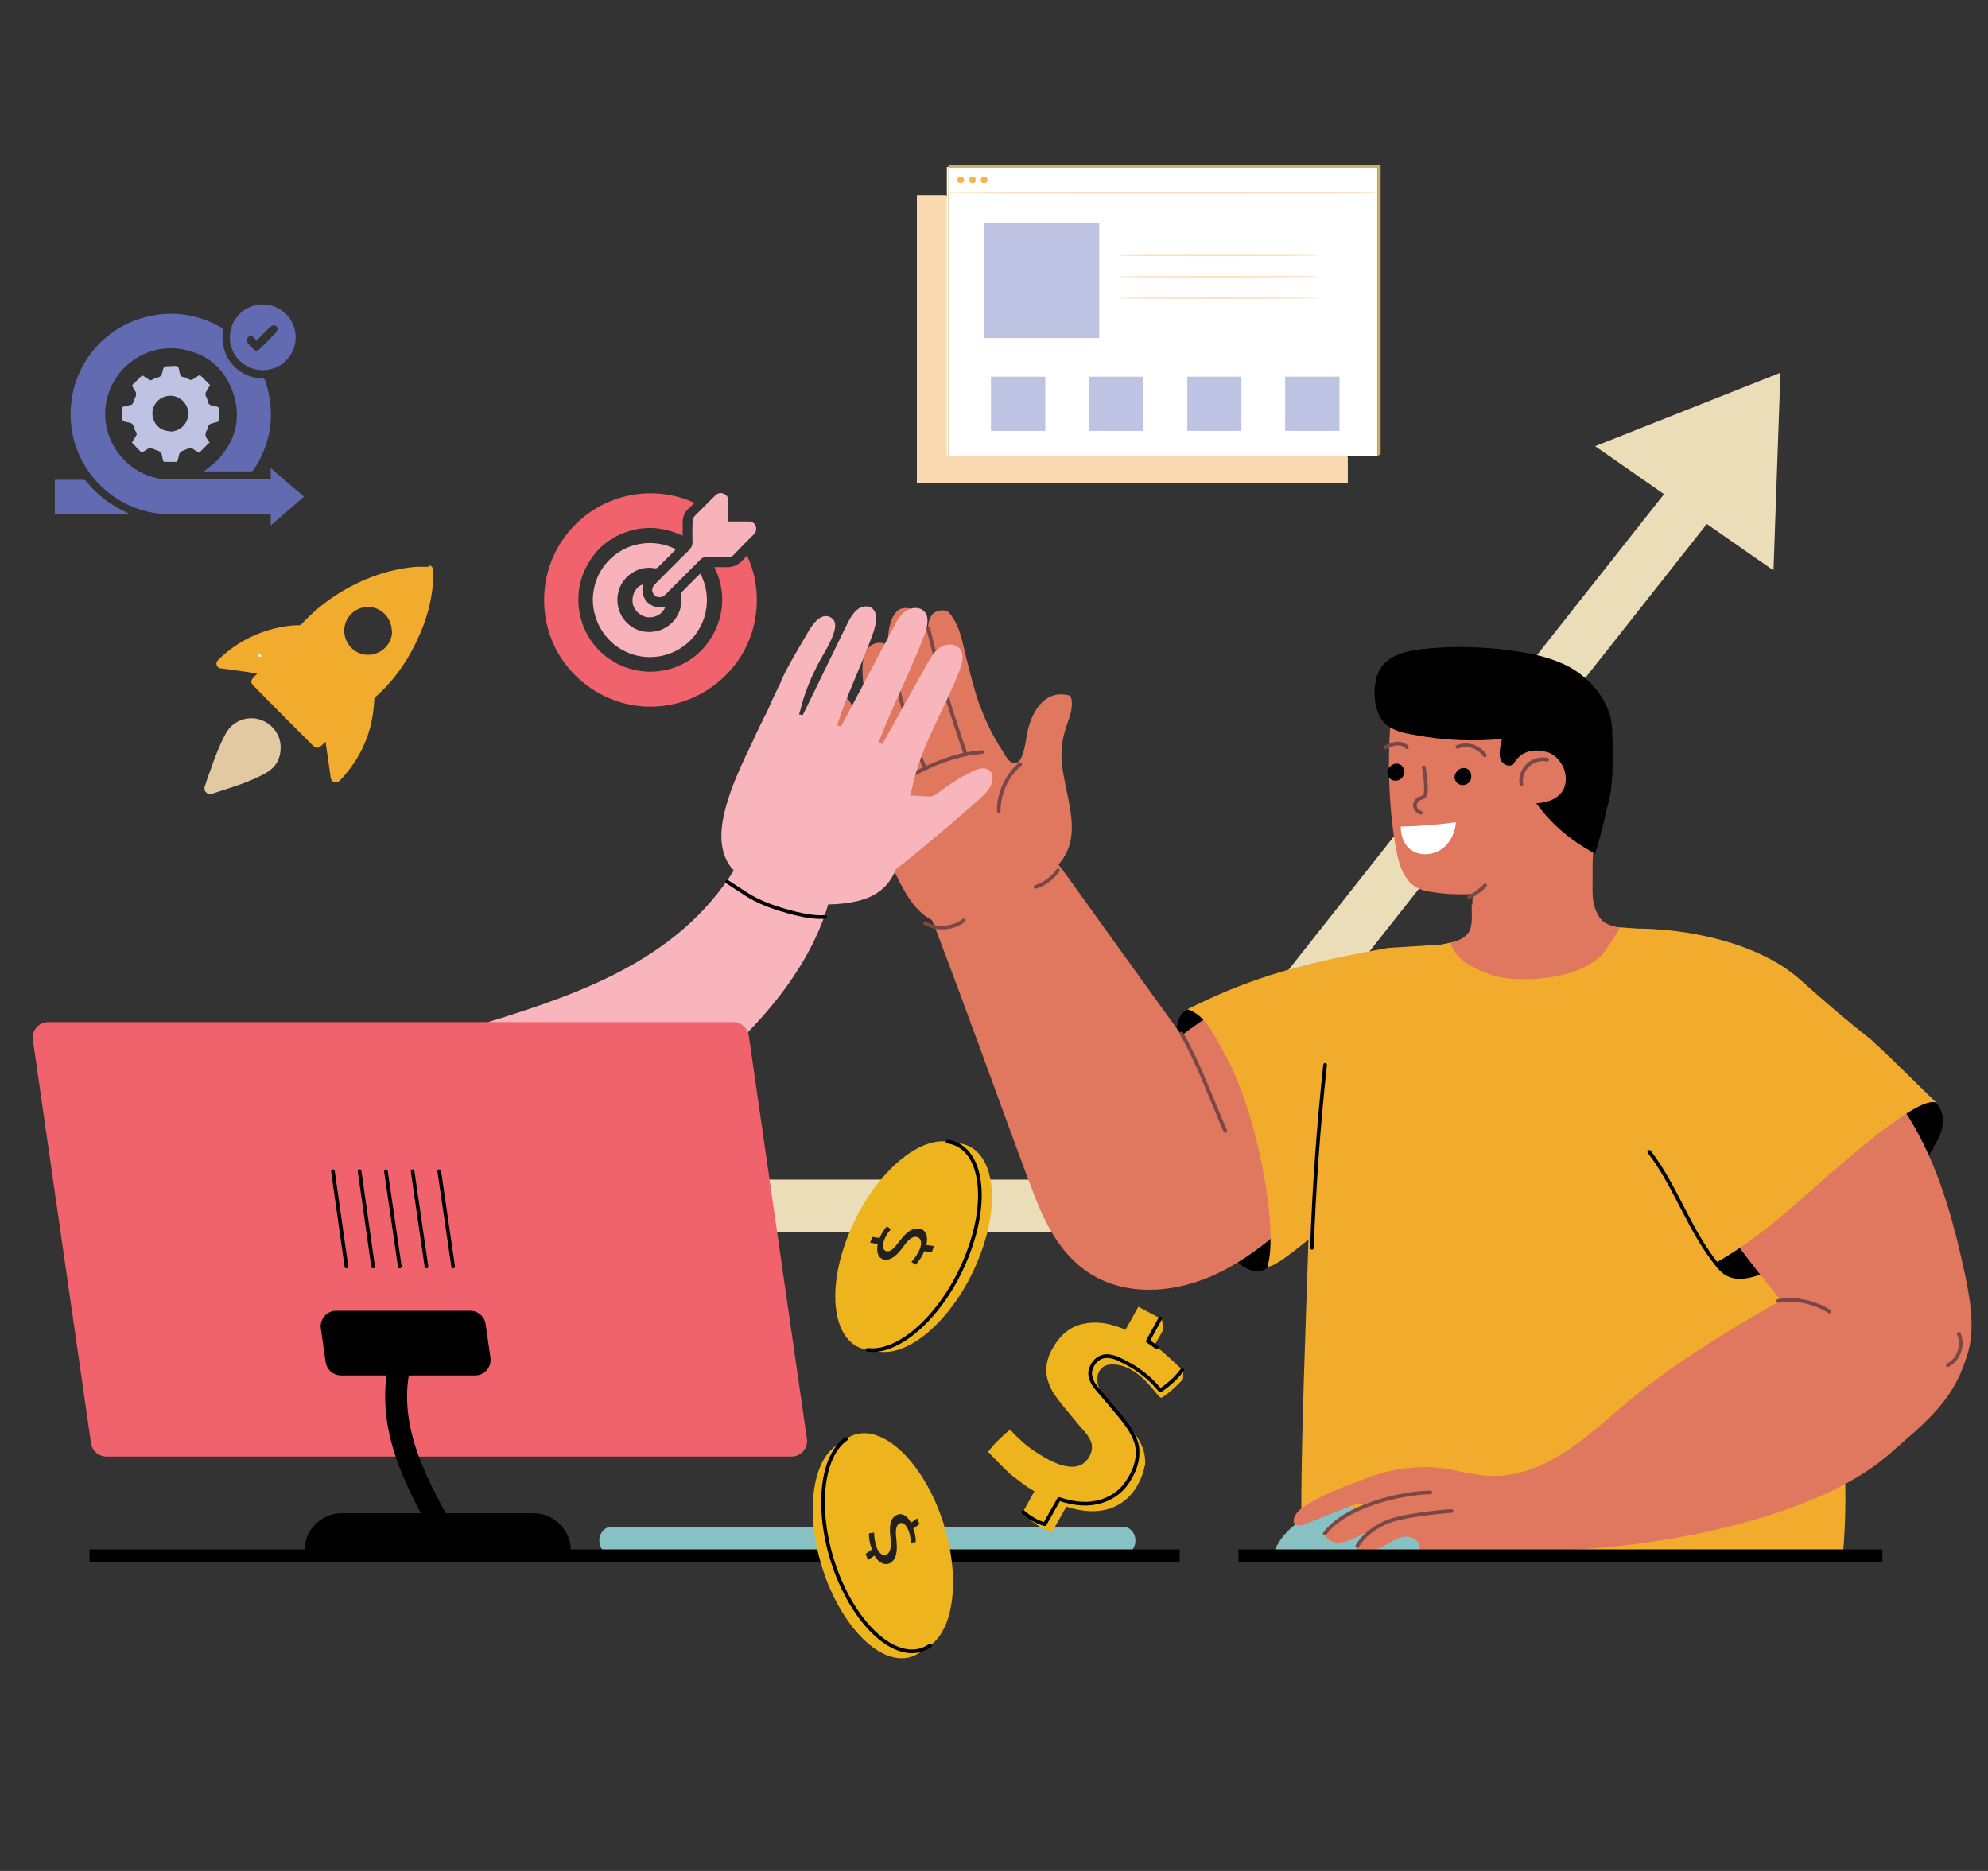
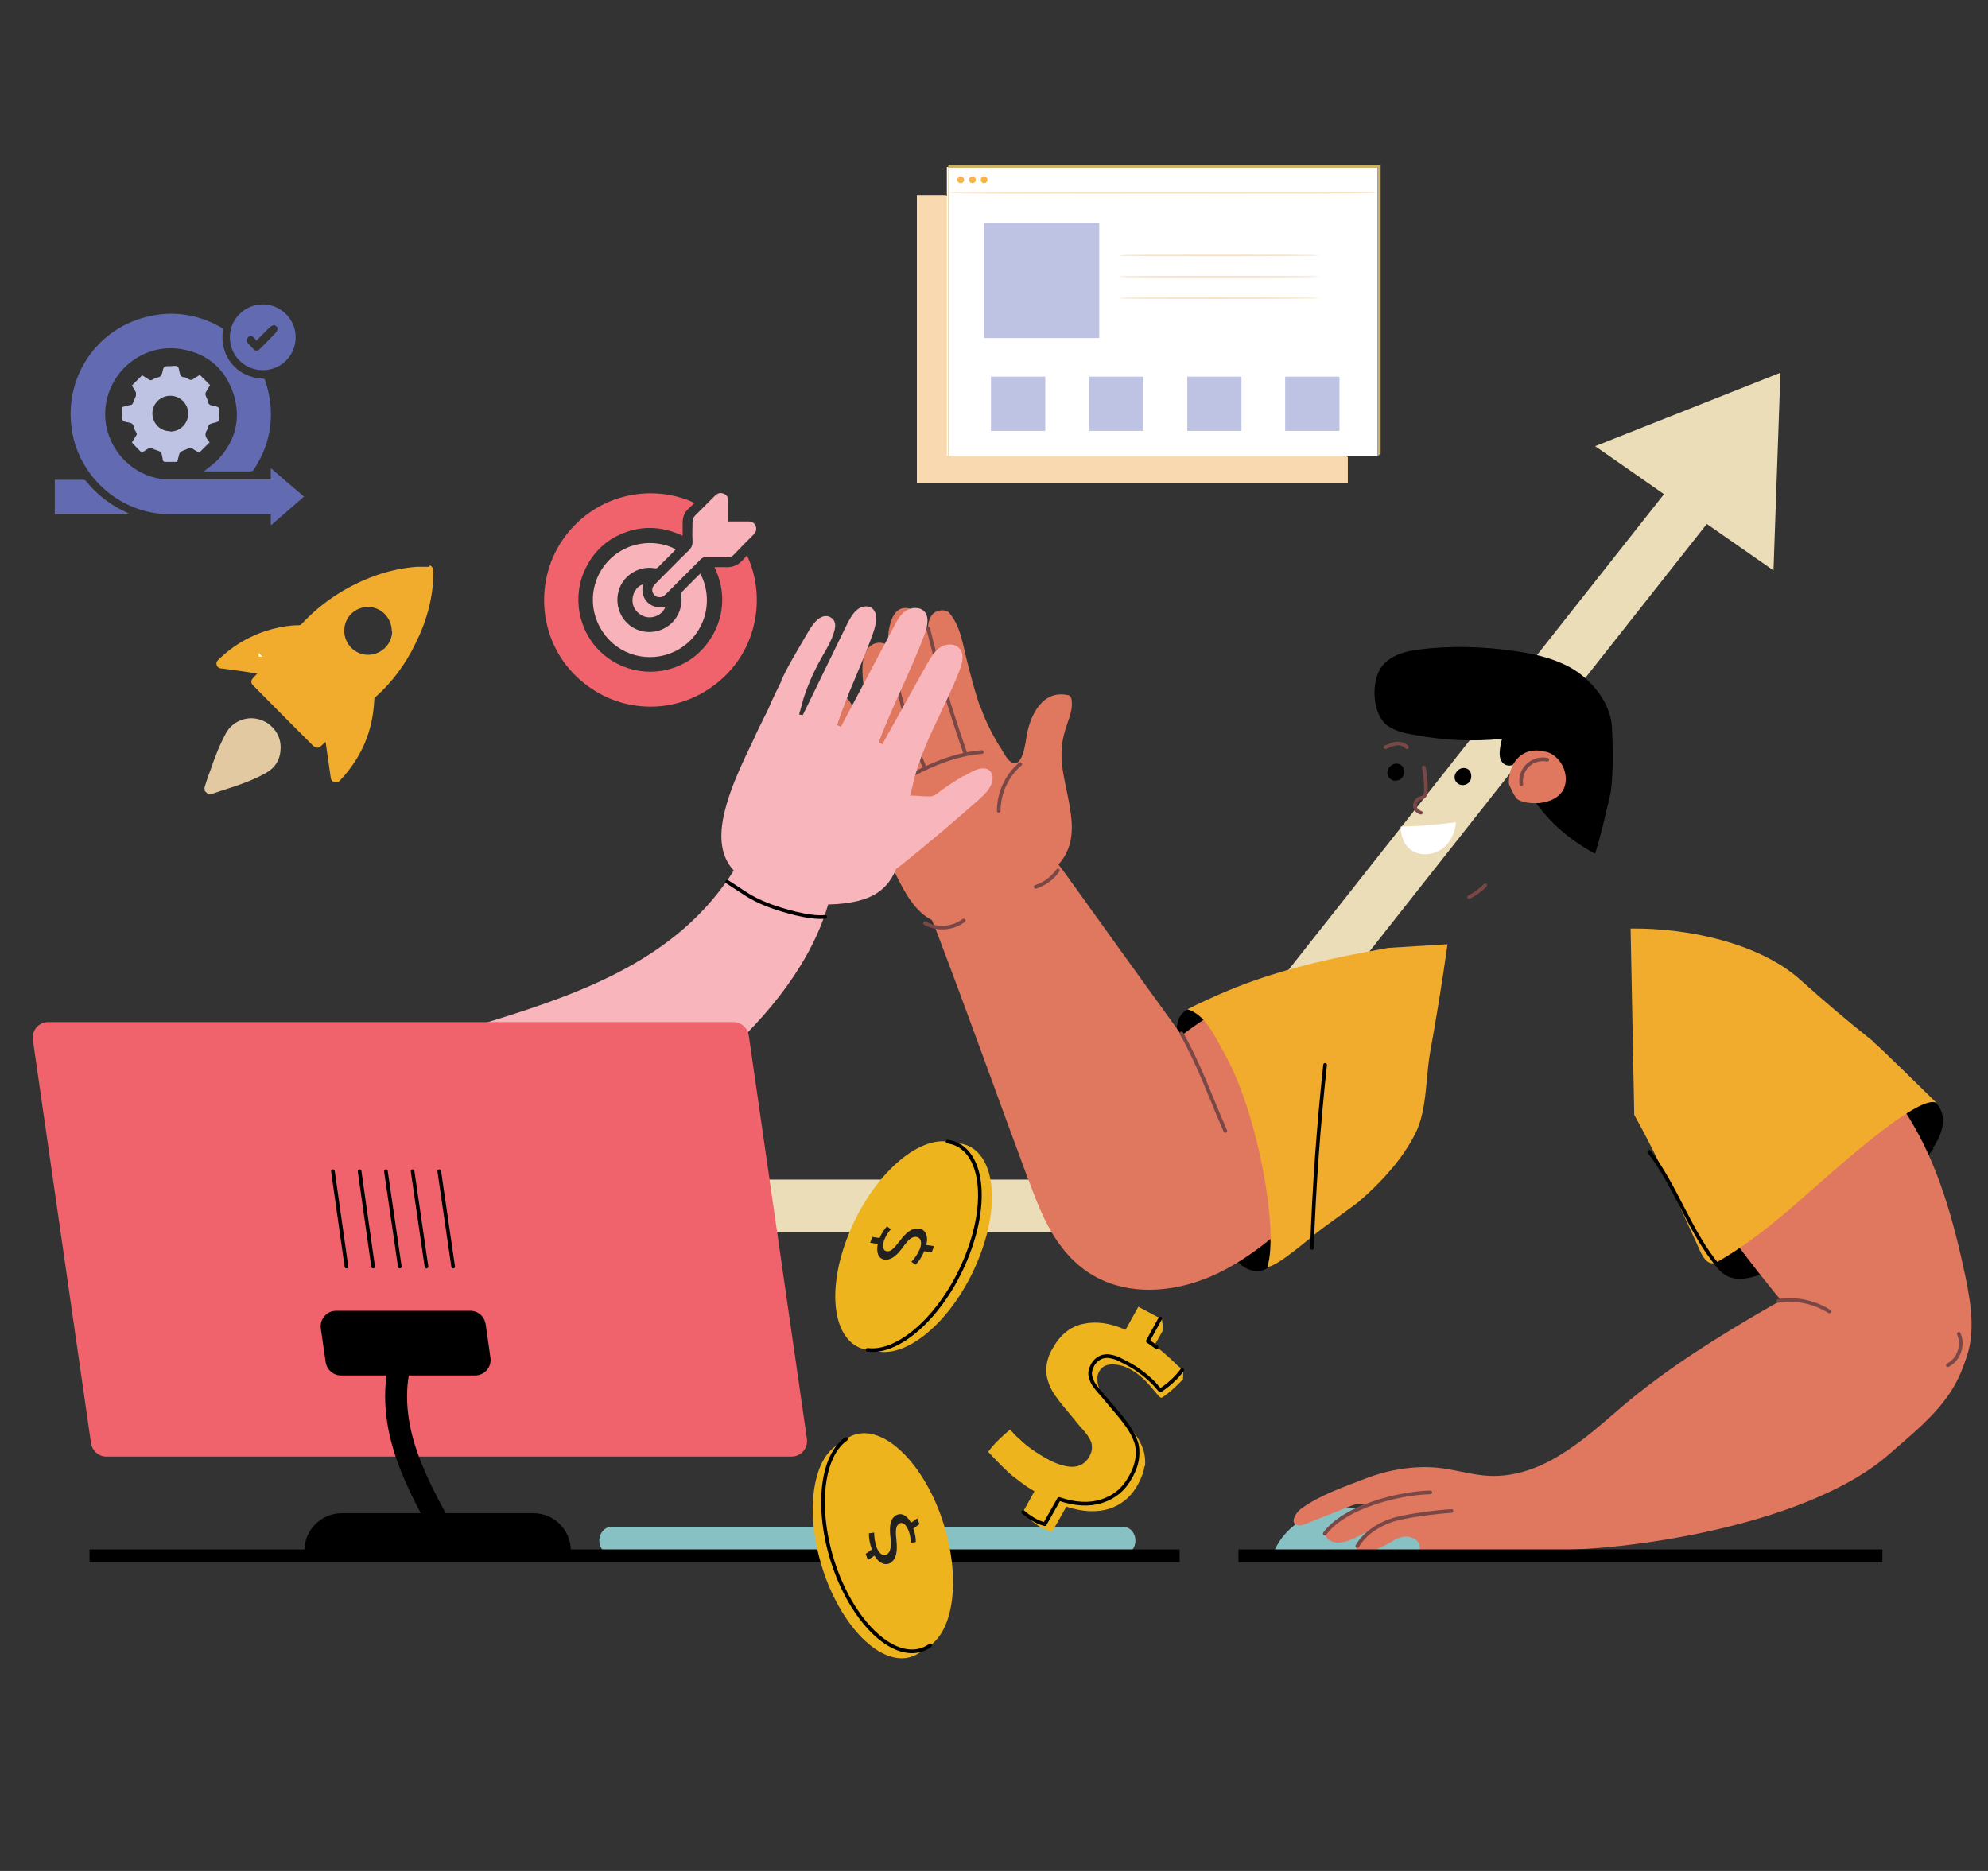
<svg xmlns="http://www.w3.org/2000/svg" version="1.1" viewBox="0 0 544 512">
  <rect x="0" y="0" width="544" height="512" fill="#333333" stroke="none" />
  <defs>
    <style>
      .cls-1, .cls-2 {
        opacity: .6;
      }

      .cls-3 {
        fill: #f1636c;
      }

      .cls-4 {
        fill: #eeb41e;
      }

      .cls-5, .cls-2 {
        fill: #bfc3e3;
      }

      .cls-6 {
        stroke: #7a4747;
      }

      .cls-6, .cls-7, .cls-8 {
        fill: none;
        stroke-linecap: round;
        stroke-linejoin: round;
      }

      .cls-9 {
        fill: #e0775f;
      }

      .cls-10 {
        fill: #f1ac2e;
      }

      .cls-11 {
        fill: #fff;
      }

      .cls-12 {
        fill: #e2c9a1;
      }

      .cls-13 {
        fill: #222120;
      }

      .cls-14, .cls-15 {
        opacity: .8;
      }

      .cls-15, .cls-16 {
        fill: #f8d9af;
      }

      .cls-7, .cls-8 {
        stroke: #000;
      }

      .cls-17 {
        fill: #87c1c4;
      }

      .cls-18 {
        fill: #fcb447;
      }

      .cls-8 {
        stroke-width: 6px;
      }

      .cls-19 {
        fill: #ecddb9;
      }

      .cls-20 {
        fill: #f8b5bc;
      }

      .cls-21 {
        fill: #f8b2b9;
      }

      .cls-22 {
        fill: #626bb1;
      }

      .cls-23 {
        fill: #cdb060;
      }
    </style>
  </defs>
  <g>
    <g id="Layer_1">
      <g>
        <polyline class="cls-16" points="368.8 125.1 368.8 132.3 250.9 132.3 250.9 53.4 258.8 53.4" />
        <polyline class="cls-15" points="368.8 125.1 368.8 132.3 250.9 132.3 250.9 53.4 258.8 53.4" />
      </g>
      <rect class="cls-11" x="259.1" y="45.7" width="117.9" height="79" />
      <path class="cls-23" d="M377.1,124.7s0-.5,0-1.4c0-.9,0-2.3,0-4.2,0-3.7,0-9,0-15.9,0-13.7,0-33.4,0-57.5l.2.2c-32.5,0-73.5,0-117.9,0h0l.2-.2c0,28.1,0,54.9,0,79l-.2-.2c34.7,0,64.2,0,85,0,10.4,0,18.6,0,24.3,0,2.8,0,5,0,6.5,0,.7,0,1.3,0,1.7,0,.4,0,.6,0,.6,0,0,0-.2,0-.5,0-.4,0-.9,0-1.6,0-1.5,0-3.6,0-6.4,0-5.6,0-13.8,0-24.2,0-20.8,0-50.3,0-85.1,0h-.2s0-.2,0-.2c0-24.1,0-50.8,0-79v-.2s.2,0,.2,0h0c44.4,0,85.4,0,117.9,0h.2s0,.2,0,.2c0,24.1,0,43.8,0,57.6,0,6.8,0,12.2,0,15.8,0,1.8,0,3.2,0,4.1,0,.9,0,1.4,0,1.4Z" />
      <g class="cls-14">
        <path class="cls-16" d="M259.1,52.8c0-.1,26.4-.2,58.9-.2s58.9,0,58.9.2-26.4.2-58.9.2-58.9,0-58.9-.2Z" />
      </g>
      <g>
        <g>
          <path class="cls-18" d="M263.8,49.2c0,.5-.4.9-.9.9s-.9-.4-.9-.9.4-.9.9-.9.9.4.9.9Z" />
          <path class="cls-18" d="M267,49.2c0,.5-.4.9-.9.9s-.9-.4-.9-.9.4-.9.9-.9.9.4.9.9Z" />
          <path class="cls-18" d="M270.2,49.2c0,.5-.4.9-.9.9s-.9-.4-.9-.9.4-.9.9-.9.9.4.9.9Z" />
        </g>
        <g class="cls-1">
          <path class="cls-18" d="M263.8,49.2c0,.5-.4.9-.9.9s-.9-.4-.9-.9.4-.9.9-.9.9.4.9.9Z" />
          <path class="cls-18" d="M267,49.2c0,.5-.4.9-.9.9s-.9-.4-.9-.9.4-.9.9-.9.9.4.9.9Z" />
          <path class="cls-18" d="M270.2,49.2c0,.5-.4.9-.9.9s-.9-.4-.9-.9.4-.9.9-.9.9.4.9.9Z" />
        </g>
      </g>
      <rect class="cls-5" x="269.3" y="61" width="31.5" height="31.5" />
      <g class="cls-14">
        <path class="cls-16" d="M360.9,69.9c0,.1-12.3.2-27.4.2s-27.4,0-27.4-.2,12.3-.2,27.4-.2,27.4,0,27.4.2Z" />
      </g>
      <g class="cls-14">
        <path class="cls-16" d="M360.9,75.7c0,.1-12.3.2-27.4.2s-27.4,0-27.4-.2,12.3-.2,27.4-.2,27.4,0,27.4.2Z" />
      </g>
      <g class="cls-14">
        <path class="cls-16" d="M360.9,81.6c0,.1-12.3.2-27.4.2s-27.4,0-27.4-.2,12.3-.2,27.4-.2,27.4,0,27.4.2Z" />
      </g>
      <g class="cls-14">
        <path class="cls-16" d="M338.5,87.4s-.5,0-1.3,0c-.9,0-2.1,0-3.5,0-2.9,0-7,0-11.5,0s-8.5,0-11.5,0c-1.4,0-2.6,0-3.5,0-.8,0-1.3,0-1.3,0s.5,0,1.3,0c.9,0,2.1,0,3.5,0,2.9,0,7,0,11.5,0s8.5,0,11.5,0c1.4,0,2.6,0,3.5,0,.8,0,1.3,0,1.3,0Z" />
      </g>
      <g>
        <rect class="cls-5" x="271.2" y="103.1" width="14.8" height="14.8" />
        <rect class="cls-2" x="271.2" y="103.1" width="14.8" height="14.8" />
      </g>
      <g>
        <rect class="cls-5" x="298.1" y="103.1" width="14.8" height="14.8" />
        <rect class="cls-2" x="298.1" y="103.1" width="14.8" height="14.8" />
      </g>
      <g>
        <rect class="cls-5" x="324.9" y="103.1" width="14.8" height="14.8" />
        <rect class="cls-2" x="324.9" y="103.1" width="14.8" height="14.8" />
      </g>
      <g>
        <rect class="cls-5" x="351.7" y="103.1" width="14.8" height="14.8" />
        <rect class="cls-2" x="351.7" y="103.1" width="14.8" height="14.8" />
      </g>
      <g>
        <polygon class="cls-19" points="60.6 396.1 52.3 384.5 137.9 322.8 307.3 322.8 471.7 114.5 482.9 123.3 314.2 337.1 142.5 337.1 60.6 396.1" />
        <polygon class="cls-19" points="436.5 122.1 487.2 102 485.3 156.1 436.5 122.1" />
      </g>
      <path d="M344.7,347.8c-2.3.3-4.6-.9-6.2-2.7-1.6-1.7-2.5-3.9-3.4-6.1-2.9-6.9-5.6-14-7.6-21.2-2-7.2-3.3-14.5-6.1-21.4-.5-1.2-1-2.4-1.1-3.6-.2-2.6.5-4.6,1.1-7.1.4-1.8.5-5,1.1-6.7,1.6-4.2,7.9-4.7,12.1-3.2,4.2,1.5,7.1,5.2,9.5,9,9.5,15.3,12.2,34.5,7.5,51.9-1,3.6-2.4,10.6-6.9,11.1Z" />
      <path class="cls-9" d="M318,287.6c12.9-10.8,28.5-20.4,45.4-20,5,.1,10.2,1.1,13.9,4.4,4.5,4,5.7,10.5,5.3,16.5-1.2,16.9-13.3,30.8-25.7,42.4-7.6,7.1-15.6,14-25.1,18.2-9.5,4.2-20.8,5.5-30.2,1.2-15.2-6.8-20.7-26.8-17-37.6,4.9-14.1,23.9-17.3,33.4-25.2Z" />
      <g>
        <path class="cls-9" d="M281.3,322.5c2.2,5.9,4.4,11.9,8,17.1,3.6,5.2,8.7,9.7,14.8,11.2,5.7,1.4,11.7.1,17.4-1.2,5.9-1.3,12-2.9,16.3-7.1,7.8-7.7,6.2-20.7,2.1-30.8-5-12.4-13-23.5-20.8-34.3-8.8-12.2-17.6-24.4-26.4-36.7-4.4-6.1-9.2-12.5-16.2-15-8.8-3.2-18.9,1.1-23.1,9.4-3.5,7,.2,12.9,2.8,19.6,8.6,22.5,16.7,45.3,25.1,67.9Z" />
        <g>
          <g>
            <path class="cls-9" d="M268.4,193.7c1.4,3.9,3.4,7.9,5.7,11.4.8,1.3,2.3,4.5,4.2,3.6,1.8-.8,2.4-6,2.7-7.7,1-5.4,4.3-12.2,11.1-10.8.2,0,.5.1.6.2.3.2.4.6.5.9.4,2.2-.3,4.4-1.1,6.6-1.6,4.5-2,7.9-1.3,12.8.7,4.5,2,9,2.4,13.6,1,11.5-6,14.8-14.5,20.6-4.2,2.9-8.4,5.8-13.3,7.3-14,4.1-18-8.6-23.2-19-5.8-11.5-11.4-23.5-14.4-36-.3-1.4-.7-2.9-.3-4.3.5-1.7,2-3.3,3.8-2.2.7.5,1.2,1.2,1.6,1.9,2.4,3.7,4.1,7.7,6,11.7,1.3,2.8,2.1,7.9,4.8,9.7-.9-5.8-3.7-11.5-5.4-17.1-.7-2.2-1.2-4.4-1.6-6.7-.5-3-1-6.7-.5-9.7.3-1.6,1.1-3.3,2.5-4.1s3.5-.7,4.5.6c-.4-2.4-.1-4.9.7-7.2.4-1.1,1-2.2,2-2.9,1.8-1.1,4.2-.3,5.6,1.2,1.4,1.5,2,3.6,2.5,5.6-.2-1.9-.1-4.1,1.1-5.5,1.1-1.3,3.7-1.7,4.8-.3,2.8,3.5,3.4,7.5,4.4,11.7,1.2,4.7,2.3,9.3,3.9,13.8Z" />
            <path class="cls-6" d="M240.3,217.4c8.8-5.3,18.1-10.8,28.4-11.6" />
            <path class="cls-6" d="M279.2,209.1c-3.7,3.1-5.9,7.9-5.9,12.8" />
            <path class="cls-6" d="M289.5,238.2c-1.5,2.1-3.6,3.7-6.1,4.5" />
          </g>
          <path class="cls-6" d="M254,172c2.8,11.5,6.2,22.8,10.1,34" />
          <path class="cls-6" d="M243.2,176.3c1.9,11.4,5.1,22.6,9.6,33.2" />
          <path class="cls-6" d="M253.1,252.6c3.2,1.9,7.6,1.6,10.6-.7" />
        </g>
        <path class="cls-6" d="M323.3,282.8c4.8,8.4,8.1,17.8,12,26.7" />
      </g>
-       <path class="cls-10" d="M399.5,257.4c-17,3.4-34.8,8.9-37.9,28.3-1.7,10.2-2.7,20.3-2.9,30.7-.4,25.1-4.1,103.5-1.9,107.5.3.6.7,1.1,1,1.5h34.9c8.6-1.1,17.3-1.9,25.2-.4.5.1,1.1.2,1.6.4h84.8c2.3-26.4-1.2-50.4-10.9-75.2-6.7-17.1-9.2-35.4-11.6-53.5-2.2-16.9-5.2-38.6-24.5-41.4-23.5-3.4-37.5-2-57.9,2.1Z" />
      <path d="M529.1,314.3c0,.1-.2.3-.3.4-5.6,8-14.1,14.7-21.2,21.3-7.3,6.9-16.1,9.5-25.6,12.7-4.8,1.7-8.9,2.2-12.1-1.8-3.5-4.4-3.8-7.9-.3-12.3,7.6-9.8,17.3-18,28-24.1,5.5-3.1,11-6.2,17-8.3,4.7-1.6,13.3-4.6,16.3,1.2,1.8,3.4.2,7.6-2,10.8Z" />
      <path class="cls-17" d="M390.5,425.4c-.9-3.9-3.7-7.2-7.1-9.3-3.4-2.1-7.4-3.1-11.4-3.4-5-.4-10.2.3-14.6,2.6-4.4,2.3-8.1,6.3-9.4,11.2.3.3.7.4,1.1.3" />
      <path class="cls-9" d="M456,287.9c6.4-8.6,20.1-12,30.9-9.6,15,3.5,27.5,14.5,35.5,27.6,8.1,13.1,12.2,28.3,15.4,43.3,1.7,8.3,3.1,17.3-.8,24.8-7.3,14.1-24.8,6.5-33.7-1.2-5.1-4.4-9.5-9.4-13.9-14.5-10.7-12.7-20.5-26-29.4-40-2.9-4.6-5.8-9.4-7-14.8-1.4-6.3,0-11.6,3-15.6Z" />
      <path class="cls-10" d="M512.6,285c-7.2-5.7-13.3-10.9-20.1-17-11.3-10-30.8-14.1-46.3-13.9l1,51c6.8,12.1,12.3,24.9,18.1,37.4.7,1.5,1.8,3.3,3.4,3.2.7,0,1.2-.4,1.8-.7,11.5-6.7,20.2-15,30.2-23.7,9.1-7.9,25.2-21.6,29.2-19.5,0,0-15.4-15.2-17.3-16.7Z" />
      <path class="cls-9" d="M374.2,425c1.8-.7,3.8-1.5,5.5-2.5,1.6-.9,3.1-2,5.1-2,1.5,0,3.2.8,3.6,2.2.3,1.1,0,2.3-.1,3.4,3.5.3,6.9.5,10.3.6,2.2,0,4.4-.4,6.5-1,2-.5,3.7-.5,5.7-.6,4.5-.3,9-.9,13.5-.9,24.5,0,71.4-7.6,92.6-26.2,6-5.3,12.4-10.3,16.8-17,4.1-6.3,7.2-15.7,3.9-23-1.7-3.8-5.2-6.6-8.9-8.5-7-3.5-15.3-4.1-22.8-2.1-4,1.1-6.9,3.4-10.5,5.1-3.7,1.7-7.5,3-11.1,5.1-13.9,8-28.2,16.9-40.4,27.3-10.3,8.8-21.5,19.4-36.1,19-5.1-.2-10-1.9-15-2.3-6.3-.5-13.2.7-19.1,3-5.9,2.3-12.5,4.5-17.7,8.3-1.2.8-3.4,4-.8,4.5.8.2,1.6-.2,2.4-.5,3.6-1.4,7.2-2.9,10.8-4.3,1.7-.7,3.4-1.4,5.2-1-4,1.7-6.9,3.2-9.8,6.4-.5.6-1,1.2-1,2,0,.6.5,1.2,1,1.5,3.8,2.4,9.5-2.5,13-3.5-.9.2-2.6,1.6-3.3,2.2-1.1.9-1.9,2.1-2.3,3.5,0,.3-.2.7-.1,1,.3,1.1,2.5.5,3.2.2Z" />
      <g>
-         <path class="cls-9" d="M402.7,247.4c0,2.4.3,4.9-.4,6.9-.8,2.2-3.2,3.1-5.4,3.8,1.6,4.5,5.7,6.6,9.9,8.2,2.5,1,5.1,1.5,7.8,1.6,5.4.3,11.2-.3,16.3-2.1,2.7-1,5.3-2.4,7.4-4.4.6-.6,5.3-7.6,4.8-7.6-2.1-.3-4.4-1.1-5.5-2.9-2.4-3.8-1.7-7.6-1.8-11.8-.1-6,.7-12,.9-18,.3-12.3-1.6-25.2-12.3-32.7-.1,0-.2-.2-.3-.2-3.9-2.7-8.2-5.1-12.7-6.6-4.8-1.6-8-1.8-12.6,0-6.4,2.4-12.3,2.6-15.1,10-1.2,3.2-2.9,3.1-3.2,6.5-.9,10.7-.4,25.1,1.8,35.6.7,3.4,2,7,4.9,8.9,1.4.9,3,1.3,4.6,1.5,3.7.6,7.5.8,11.3.5-.2.9-.2,2-.2,3Z" />
        <path d="M387,201.1c7.9,1.5,16,1.9,24,1.1-.4,1.8-1.2,4.7,0,6.3.8,1.2,2.9,1.4,3.5.2,1.5,3.8,2.8,6.8,5.2,10.2,4.6,6.5,9.7,10.8,16.7,14.7.4.2,4.2-15.6,4.4-17.1.7-5.8.6-11.6.3-17.4-.3-6.9-5.9-13.5-11.7-16.6-4.7-2.5-10.1-3.7-15.4-4.4-8.2-1.2-17.2-1.4-25.4-.4-4.2.5-8.9,1.8-11,5.5-2.4,4.1-2,12.4,2.1,15.4,2,1.4,4.4,2,6.7,2.4.2,0,.4,0,.6.1Z" />
        <path class="cls-9" d="M423.1,205.7c3.8,1.1,6.2,5.6,5.1,9.4-1.3,4.4-7.5,5.4-11.4,4.3-.8-.2-1.7-.6-2.1-1.3-.4-.6-1.7-3-1.8-3.7-.2-5.3,3.5-10.6,10.3-8.6Z" />
      </g>
      <path class="cls-6" d="M402,245.5c1.6-.8,3.1-1.9,4.4-3.2" />
      <path class="cls-6" d="M423.4,207.9c-1.9-.4-3.9.2-5.3,1.5-1.4,1.3-2.1,3.3-1.8,5.2" />
      <path class="cls-6" d="M389.6,210c.4,2,.6,4,.6,6,0,.7,0,1.5-.6,2-.3.3-.8.4-1.2.5-.8.4-1.3,1.2-1.2,2.1,0,.8.8,1.6,1.6,1.8" />
      <path d="M384.1,210.4c-.2-.7-.8-1.3-1.6-1.4-1.6-.3-3.2,1.4-2.8,3,.4,1.5,2.1,2.1,3.4,1.3.2-.1.4-.3.5-.4.1-.1.2-.3.3-.4.3-.6.4-1.3.2-2Z" />
      <path d="M402.5,211.6c-.2-.7-.8-1.3-1.6-1.4-1.6-.3-3.2,1.4-2.8,3,.4,1.5,2.1,2.1,3.4,1.3.2-.1.4-.3.5-.4.1-.1.2-.3.3-.4.3-.6.4-1.3.2-2Z" />
      <path class="cls-7" d="M470.4,346.7c-8-9.4-11.6-21.8-19.1-31.5" />
      <path class="cls-6" d="M486.6,356c4.8-.8,9.9.3,14,2.9" />
      <path class="cls-6" d="M536,365c1.4,3.1,0,7.1-3,8.6" />
      <path class="cls-11" d="M383.3,226.2c0,2.6.9,5.3,3.3,6.7,2.6,1.5,6.2,1,8.5-1,2-1.7,3.1-4.3,3.3-6.9-5,.7-10,1.1-15.1,1.2Z" />
-       <path class="cls-6" d="M406.3,206.7c-1.6-2.4-4.9-3.4-7.5-2.3" />
      <path class="cls-6" d="M379.1,204.5c1-.4,2-.9,3-1,1.1-.1,2.2.2,2.9,1" />
      <path class="cls-6" d="M362.5,419.7c5.4-7.4,20.3-11.1,28.9-11.3" />
      <path class="cls-6" d="M371.4,423.1c2-3.4,5.5-5.7,9.2-7,3.7-1.3,12.7-2.4,16.6-2.6" />
      <path class="cls-10" d="M379.9,259.4c-2.2.4-4.4.8-6.6,1.2-12.7,2.4-25.3,5.5-37.3,10.5-3.8,1.6-7.5,3.3-11.1,5.1,5,1.5,7.4,7.2,10.2,12.2,9,15.8,14.9,48.4,11.7,58.3,2.9-.1,12.4-8.6,15-10.5,4.5-3.3,9.4-6.8,10.2-7.5,6.1-5.3,11.8-11.5,15.4-18.7,3.1-6.4,2.7-14.8,3.9-21.8,1.8-9.9,3.4-19.8,4.8-29.8,0,0-8.4.5-16.3,1Z" />
      <path class="cls-7" d="M359,341.5c.6-16.7,1.8-33.4,3.6-50.1" />
      <path class="cls-20" d="M248.1,207.6c.9.9,2.5,2.3,3,1.5-.9,1.6-1.2,3.5-1.5,5.3-.8,5.3-1.7,10.7-2.5,16-1.4,9-4.3,14.8-14,16.5-10.5,1.9-21.8-.7-30.4-7-5.5-4-6-10.2-4.7-16.5,1.9-8.9,6.7-17.7,10.5-25.8.9-1.9,1.9-3.9,3.2-5.6,2.5,3.5,6.9,3.3,10.6,4.2,4.3,1.1,8.3,2.8,12.3,4.7,2.9,1.3,5.9,2.2,8.8,3.6,1.4.7,3,1.4,4.1,2.5,0,0,.3.3.5.5Z" />
      <path class="cls-20" d="M263.7,212.4c.8-.4,1.6-.9,2.4-1.3,1.6-.8,3.7-1.4,4.9,0,.5.6.7,1.4.6,2.2-.2,2.2-2,3.9-3.6,5.4-6.9,6.1-14,12.1-21.2,17.9-2,1.6-4.7,3.3-6.9,2-1.4-.8-2.1-2.5-2.3-4.2-.5-3.6-1-7.4.5-10.9,2.7-6,9.1-6.1,14.7-5.6.7,0,1.4.1,2.1,0,.9-.2,1.7-.8,2.4-1.4,2-1.5,4.2-2.9,6.4-4.2Z" />
      <path class="cls-20" d="M213.7,186.4c1.9-4.2,4.4-8.2,6.7-12.2,1.1-1.9,3.1-5.7,5.7-5.6.8,0,1.6.5,2.1,1.2.7,1.2.2,2.6-.2,3.9-1.1,3-2.8,5.4-4.3,8.3-1.5,2.9-3.4,7.3-4.2,10.5-1.5,5.8-3,9.4-5.4,14.9-.4.9.8,2.7,0,3.3-2.1,1.5-5.4-1.8-5.7-3.8-.1-.8-3.3-.5-3.1-1.3,1.2-5.1,3.6-8.1,5.5-12.9.3-.8,2.6-5.5,3-6.3Z" />
      <path class="cls-20" d="M238.3,209.3c-.3.5-.5.9-.8,1.4-1.1,1.9-2.1,4.1-1.4,6.1,2.3,6.4,12.2,4.8,13.5-1.2,2.4-11.5,8.8-21.3,13-32.2.8-2.1,1.4-4.7-.3-6.2-1.4-1.2-3.6-1-5.1,0-1.5,1-2.4,2.6-3.3,4.1-5.2,9.3-10.4,18.7-15.6,28Z" />
      <path class="cls-20" d="M229.3,200.6c-.3.5-.5.9-.8,1.4-1,2-2.1,4.2-1.4,6.3,2.2,6.5,10.1,4.8,12-1.2,3.5-11,9.7-22.2,13.9-33.5.8-2.1,1.4-4.9-.2-6.4-1.3-1.2-3.5-1-5,0-1.5,1.1-2.4,2.7-3.2,4.3-5.1,9.6-10.2,19.3-15.3,28.9Z" />
      <path class="cls-20" d="M217.5,199.8c-.2.5-.5.9-.7,1.4-.9,2-1.9,4.2-1.3,6.3,1.8,6.4,10.4,4.6,11.6-1.5,2.3-11.7,8-21.8,11.9-33,.7-2.1,1.3-4.8-.1-6.3-1.1-1.2-3.1-.9-4.4.2-1.3,1.1-2.1,2.7-2.9,4.3-4.7,9.6-9.3,19.2-14,28.7Z" />
      <path class="cls-20" d="M161,312.9c27.7-12,64.9-42.6,67.5-75.6.6-8-7.6-16.9-16-12.6-6.1,3.2-9.3,10.1-13,15.5-16.3,24.1-43.9,32.8-70.5,40.9-4.1,1.3-8.3,2.6-11.8,5.1-5.5,4.1-8.4,11.3-7.2,18.1,4.1,24.9,36.9,14.6,50.9,8.5Z" />
      <path class="cls-7" d="M199,241.3c4.6,2.9,6,4.3,11,6.3,3.9,1.5,11.6,3.8,15.8,3.3" />
      <path class="cls-17" d="M310.7,421.6h0c0-2.1-1.5-3.8-3.4-3.8h-139.9c-1.9,0-3.4,1.7-3.4,3.8h0c0,2.1,1.5,3.8,3.4,3.8h139.9c1.9,0,3.4-1.7,3.4-3.8Z" />
      <path class="cls-3" d="M216.5,398.6H29.1c-2.1,0-3.9-1.6-4.2-3.7l-15.9-110.3c-.4-2.6,1.6-4.9,4.2-4.9h187.5c2.1,0,3.9,1.6,4.2,3.7l15.9,110.3c.4,2.6-1.6,4.9-4.2,4.9Z" />
      <path d="M156.2,424.3h-72.9c0-5.6,4.6-10.2,10.2-10.2h52.5c5.6,0,10.2,4.6,10.2,10.2h0Z" />
      <path d="M130,376.4h-36.7c-2.1,0-3.9-1.6-4.2-3.7l-1.3-9.1c-.4-2.6,1.6-4.9,4.2-4.9h36.7c2.1,0,3.9,1.6,4.2,3.7l1.3,9.1c.4,2.6-1.6,4.9-4.2,4.9Z" />
      <path class="cls-8" d="M121.5,419.5c-4.3-7.8-8.6-15.6-11.1-24.1-2.5-8.5-3-17.9.4-26.1" />
      <g>
        <line class="cls-7" x1="94.8" y1="346.6" x2="91.1" y2="320.5" />
        <line class="cls-7" x1="102.1" y1="346.6" x2="98.4" y2="320.5" />
        <line class="cls-7" x1="109.4" y1="346.6" x2="105.6" y2="320.5" />
        <line class="cls-7" x1="116.7" y1="346.6" x2="112.9" y2="320.5" />
        <line class="cls-7" x1="124" y1="346.6" x2="120.2" y2="320.5" />
      </g>
      <g>
        <rect x="338.9" y="424" width="176.2" height="3.5" />
        <rect x="24.5" y="424" width="298.3" height="3.5" />
      </g>
      <g>
        <g>
          <path class="cls-4" d="M251.7,452.2c-7.5,5.3-18.7-3.1-25.1-18.7-6.3-15.6-5.4-32.5,2.1-37.8,1.7-1.2,3.6-2.7,5.6-2.6,6.8.5,14.6,9.2,19.5,21.3,4.3,10.5,5.4,22.4,3.3,30.2-1,3.7-3,5.9-5.4,7.6Z" />
          <path class="cls-4" d="M254.5,450.3c-7.5,5.3-18.7-3.1-25.1-18.7-6.3-15.6-5.4-32.5,2.1-37.8,7.5-5.3,18.7,3.1,25.1,18.7,6.3,15.6,5.4,32.5-2.1,37.8Z" />
          <path class="cls-13" d="M236.9,425.2l1.7-1.2c-.6-1.5-.9-3.2-.8-4.4l1.4-.2c0,1.2.2,2.7.7,4.1.7,1.8,1.9,2.5,2.9,1.8.9-.7,1.1-2,.9-4.3-.4-3-.2-5.2,1.3-6.2,1.4-1,3.1-.3,4.3,1.9l1.7-1.2.6,1.6-1.7,1.2c.6,1.5.7,2.8.7,3.7l-1.4.2c0-.7,0-2-.7-3.6-.8-1.9-1.9-2.1-2.5-1.6-.9.6-1,1.9-.7,4.5.3,3.1,0,5-1.5,6.1-1.3.9-3.2.4-4.5-1.9l-1.8,1.2-.6-1.6Z" />
        </g>
        <path class="cls-7" d="M254.5,450.3c-7.5,5.3-18.7-3.1-25.1-18.7-6.3-15.6-5.4-32.5,2.1-37.8" />
      </g>
      <g>
        <g>
          <path class="cls-4" d="M262.6,312.9c9.1,1.3,11.6,15.1,5.5,30.8-6,15.7-18.3,27.4-27.4,26.2-2.1-.3-4.5-.5-5.8-1.9-4.6-5-4.3-16.7.3-28.9,4.1-10.6,11.3-20.1,18.2-24.3,3.3-2,6.2-2.3,9.2-1.9Z" />
          <path class="cls-4" d="M259.3,312.4c9.1,1.3,11.6,15.1,5.5,30.8-6,15.7-18.3,27.4-27.4,26.2-9.1-1.3-11.6-15.1-5.5-30.8,6-15.7,18.3-27.4,27.4-26.2Z" />
          <path class="cls-13" d="M255,342.7l-2.1-.3c-.6,1.5-1.5,2.9-2.4,3.7l-1.1-.8c.8-.8,1.7-2.1,2.3-3.5.7-1.8.3-3.1-.9-3.3-1.1-.2-2.2.7-3.5,2.5-1.8,2.5-3.4,3.9-5.2,3.7-1.7-.2-2.4-1.9-1.9-4.3l-2.1-.3.6-1.6,2,.3c.6-1.5,1.4-2.5,2-3.2l1.1.8c-.5.5-1.3,1.5-1.9,3.1-.7,1.9,0,2.8.7,2.9,1.1.2,2-.7,3.6-2.8,1.9-2.5,3.4-3.6,5.3-3.4,1.6.2,2.6,1.8,2,4.5l2.1.3-.6,1.6Z" />
        </g>
        <path class="cls-7" d="M259.3,312.4c9.1,1.3,11.6,15.1,5.5,30.8-6,15.7-18.3,27.4-27.4,26.2" />
      </g>
      <g>
        <g>
          <path class="cls-4" d="M313.3,401.4c.2-1.6,0-3.1-.4-4.6-.5-1.4-1.2-2.9-2.3-4.3-1-1.4-2.2-2.9-3.6-4.5l-3.2-3.8c-.5-.6-1.1-1.3-1.6-1.9-1.3-1.6-2-3.3-1.9-5.2,0-1.1.5-2.1,1.4-2.9,1.2-1,3-.9,4.7-.6,1.8.4,3.4,1.3,4.9,2.4,1.9,1.4,3.4,3.2,4.9,5,.5.5,1,1.5,1.7,1.5,0,0,0,0,0,0,2.2-1.4,4-3.2,5.8-5,0,0,0,0,0,0,.1-.7.1-1.9,0-2.6-.8-.8-2-1.4-2.8-2.1-1.5-1.3-3.5-3-5.3-4.1l2.5-4.4c.2-1.2,0-2.3-.2-3.4-2.4-1.2-.9.3-1.2.1-1-.6-2-1-3.1-1.3l-3.5,6.3c-4.3-1.8-8.2-2.4-11.7-1.6-3.5.8-6.2,3-8.2,6.6-.9,1.7-1.5,3.2-1.7,4.6-.2,1.4,0,2.8.3,4.2.4,1.3,1,2.7,1.9,4,.9,1.3,1.9,2.6,3.1,4l2.8,3.4c.6.7,1.2,1.5,1.9,2.2.7.7,1.2,1.5,1.6,2.2.4.8.7,1.6.8,2.4,0,.9-.1,1.8-.7,2.7-1.1,1.9-2.6,2.9-4.7,2.8-2,0-4.5-.8-7.3-2.4-1.9-1.1-3.6-2.2-5.1-3.4-1.5-1.2-3.1-2.7-4.6-4.4-1.2,1-2.3,2-3.3,3-1,1-1.9,2-2.7,3.1.9,1,1.8,2,2.7,2.8.9.9,1.8,1.7,2.8,2.4,1,.8,2,1.5,3.1,2.3,1.1.7,2.4,1.5,3.9,2.4l.5.3-3.5,6.3c.9.8,1.8,1.5,2.8,2,1,.6,2,1,3.1,1.3l3.9-6.9c4.5,1.5,8.4,1.6,11.7.6,3.4-1.1,6-3.3,7.8-6.5,1.1-2,1.7-3.7,1.9-5.3Z" />
          <path class="cls-4" d="M317.5,360.8l-3.4,6.2c1.7,1.1,3.4,2.3,4.8,3.6,1.5,1.3,3,2.7,4.5,4.3-1.6,2.2-3.6,4-6,5.6-.5-.6-1.1-1.2-1.7-1.9-.6-.6-1.2-1.2-1.9-1.8-.7-.6-1.5-1.2-2.5-1.9-.9-.7-2-1.3-3.3-2-.8-.4-1.6-.8-2.4-1.2-.8-.3-1.7-.5-2.5-.6-.8,0-1.6.1-2.3.5-.7.4-1.4,1-1.9,1.9-.4.8-.7,1.6-.7,2.3,0,.7.2,1.4.5,2.1.3.7.8,1.4,1.3,2,.5.7,1.1,1.3,1.6,1.9l3.2,3.8c1.4,1.6,2.6,3.1,3.6,4.5,1,1.4,1.8,2.9,2.3,4.3.5,1.4.6,3,.4,4.6-.2,1.6-.8,3.4-1.9,5.3-1.8,3.3-4.4,5.4-7.8,6.5-3.4,1.1-7.3.9-11.7-.6l-3.9,6.9c-1.1-.3-2.1-.7-3.1-1.3-1-.6-1.9-1.2-2.8-2l3.5-6.3-.5-.3c-1.5-.8-2.8-1.6-3.9-2.4-1.1-.7-2.2-1.5-3.1-2.3-1-.8-1.9-1.6-2.8-2.4-.9-.9-1.8-1.8-2.7-2.8.8-1.1,1.7-2.1,2.7-3.1,1-1,2.1-2,3.3-3,1.5,1.7,3,3.2,4.6,4.4,1.5,1.2,3.2,2.3,5.1,3.4,2.8,1.6,5.3,2.4,7.3,2.4,2,0,3.6-.9,4.7-2.8.5-1,.8-1.9.7-2.7,0-.9-.3-1.7-.8-2.4-.4-.8-1-1.5-1.6-2.2-.7-.7-1.3-1.5-1.9-2.2l-2.8-3.4c-1.2-1.4-2.2-2.7-3.1-4-.9-1.3-1.5-2.6-1.9-4-.4-1.3-.5-2.7-.3-4.2.2-1.4.7-3,1.7-4.6,2-3.6,4.7-5.8,8.2-6.6,3.5-.8,7.4-.3,11.7,1.6l3.5-6.3" />
        </g>
        <path class="cls-7" d="M323.5,374.9c-1.6,2.2-3.6,4-6,5.6-.5-.6-1.1-1.2-1.7-1.9-.6-.6-1.2-1.2-1.9-1.8-.7-.6-1.5-1.2-2.5-1.9-.9-.7-2-1.3-3.3-2-.8-.4-1.6-.8-2.4-1.2-.8-.3-1.7-.5-2.5-.6-.8,0-1.6.1-2.3.5-.7.4-1.4,1-1.9,1.9-.4.8-.7,1.6-.7,2.3,0,.7.2,1.4.5,2.1.3.7.8,1.4,1.3,2,.5.7,1.1,1.3,1.6,1.9l3.2,3.8c1.4,1.6,2.6,3.1,3.6,4.5,1,1.4,1.8,2.9,2.3,4.3.5,1.4.6,3,.4,4.6-.2,1.6-.8,3.4-1.9,5.3-1.8,3.3-4.4,5.4-7.8,6.5-3.4,1.1-7.3.9-11.7-.6l-3.9,6.9c-1.1-.3-2.1-.7-3.1-1.3-1-.6-1.9-1.2-2.8-2" />
        <path class="cls-7" d="M317.5,360.8l-3.4,6.2c.8.5,1.6,1.1,2.4,1.7" />
      </g>
      <path class="cls-22" d="M74.1,143.7v-3c-.3,0-.6,0-.9,0-9,0-17.9,0-26.9,0-13.1,0-24.5-9.9-26.6-22.8-2.3-14.1,6.2-27.5,20.1-31.1,7.2-1.9,14.2-.9,20.7,2.8.4.2.6.4.5.9-1,6.9,3.8,12.8,10.8,13.1.5,0,.7.2.8.6,2.8,8.6,1.8,16.8-3.2,24.4-.1.2-.5.4-.8.4-4.2,0-8.5,0-12.7,0,0,0-.2,0-.1,0,1.3-1.1,2.8-2.1,4-3.4,4.7-5.1,6.2-11.2,4.1-17.8-2.2-6.7-6.9-10.9-13.9-12.2-10.2-1.9-19.8,5.3-21.1,15.6-1.2,10,6.4,19.3,16.5,20,.7,0,1.4,0,2.1,0,8.6,0,17.1,0,25.7,0h.9v-3.1c3.1,2.7,6,5.2,9.1,7.8-3,2.6-5.9,5.1-9,7.8Z" />
      <path class="cls-5" d="M57.3,121.1c-.9.9-1.8,1.8-2.8,2.8-.6-.4-1.3-.7-1.9-1.2-.3-.2-.6-.2-1,0-.6.3-1.3.5-1.9.8-.2.1-.5.4-.6.6-.2.7-.4,1.5-.6,2.3-1.2,0-2.4,0-3.5,0-.1,0-.4-.3-.4-.4-.2-.7-.2-1.7-.6-2.2-.4-.5-1.4-.6-2-.9-.7-.4-1.1-.3-1.7,0-.5.4-1,.6-1.5,1-.9-.9-1.8-1.8-2.7-2.8.3-.5.7-1.2,1.1-1.8.3-.4.3-.7,0-1.1-.2-.4-.5-.8-.6-1.3-.1-.9-.7-1.2-1.5-1.3-1.7-.3-1.7-.4-1.7-2.1v-2.1c.8-.2,1.5-.4,2.3-.6.4,0,.6-.2.7-.6.2-.6.6-1.3.8-1.9,0-.3,0-.7,0-.9-.3-.7-.8-1.3-1.1-1.9.9-.9,1.8-1.8,2.8-2.8.6.4,1.3.8,1.9,1.2.3.2.6.2.9,0,.5-.3,1-.5,1.5-.6.8-.2,1-.6,1.2-1.3.4-1.8.4-1.8,2.3-1.8.7,0,1.5-.2,1.9.1.4.3.4,1.2.6,1.8.1.6.3,1,1,1.1.5,0,.9.3,1.3.5.6.4,1.1.3,1.6-.1.5-.4,1.1-.7,1.6-1,.9.9,1.8,1.8,2.8,2.8-.4.6-.8,1.3-1.2,2-.1.2-.1.6,0,.9.2.5.5,1,.6,1.6.1.7.6,1,1.2,1.1.6.1,1.4.2,1.8.6.3.4.1,1.2.1,1.9,0,1.9,0,1.9-1.8,2.3-.7.2-1.2.4-1.3,1.2,0,.2,0,.4-.2.6-.7,1-.6,1.9.2,2.8.3.3.4.7.6,1ZM46.6,118.1c2.7,0,4.9-2.2,4.9-4.9,0-2.7-2.2-4.9-4.9-4.9-2.7,0-4.9,2.2-4.9,4.8,0,2.7,2.1,4.9,4.8,4.9Z" />
      <path class="cls-22" d="M80.9,92.3c0,5-4,9-9,9-5,0-9-4-9-9,0-4.9,4-9,9-9,4.9,0,9,4,9,9ZM70.3,93.3c-.3-.3-.5-.6-.8-.9-.5-.5-1.2-.6-1.6-.1-.5.5-.5,1.1,0,1.7.5.5,1,1,1.4,1.5.6.6,1.2.6,1.8,0,.7-.7,1.4-1.4,2-2,.8-.9,1.7-1.7,2.5-2.6.2-.3.4-.8.3-1.2,0-.3-.5-.6-.8-.7-.4,0-.8.2-1.1.4-1.3,1.2-2.5,2.5-3.9,3.9Z" />
      <path class="cls-22" d="M15,140.6v-9.3c.2,0,.3,0,.5,0,2.4,0,4.8,0,7.2,0,.3,0,.6.1.8.3,3.1,3.9,7,6.8,11.5,8.8,0,0,.1,0,.3.2H15Z" />
      <path class="cls-3" d="M190,137.7c-.6.6-1.1,1-1.6,1.5-1.1,1-1.6,2.3-1.6,3.8,0,1.2,0,2.3,0,3.6-5.8-2.7-11.6-2.9-17.4-.2-4.1,1.9-7.1,5-9.1,9-3.9,7.8-2.1,17.5,4.5,23.4,6.6,5.9,16.3,6.7,23.8,1.9,6.5-4.1,12.3-14.4,6.9-25.5.9,0,1.8,0,2.7,0,2.1.2,3.9-.5,5.3-2.2.3-.3.6-.7.9-1,5.1,10.7,3.3,25.8-8.3,35-11.7,9.3-28,8.3-38.6-2.1-10.3-10.1-11.5-26.6-2.8-38.2,9-11.9,24.2-14.4,35.5-9Z" />
      <path class="cls-21" d="M191.7,157.1c3.4,6.5,1.8,15-4.6,19.7-6.3,4.6-15,3.9-20.4-1.7-5.5-5.7-6-14.4-1.1-20.6,5-6.3,13.4-7.3,19.3-4.2-.1.1-.2.3-.3.4-1.5,1.5-3,3-4.5,4.5-.3.3-.6.4-1,.3-4.6-.8-9.2,2.4-10,7-.9,4.8,2.2,9.4,6.9,10.3,6.1,1.1,11.3-3.9,10.4-10.1,0-.2,0-.5.1-.6,1.7-1.7,3.3-3.4,5.1-5.1Z" />
      <path class="cls-21" d="M199.3,142.7c1.9,0,3.7,0,5.6,0,1.3,0,2.2,1,2,2.3,0,.4-.3.9-.6,1.2-1.9,1.9-3.8,3.8-5.6,5.7-.5.5-1,.6-1.7.6-2,0-4,0-6,0-.4,0-.7.1-1.1.4-3.3,3.3-6.5,6.5-9.8,9.8-.5.5-1.1.8-1.8.7-.8,0-1.4-.5-1.7-1.3-.3-.8,0-1.6.6-2.2,3-3,6-6.1,9.1-9.1.9-.8,1.3-1.7,1.2-2.9-.1-1.6,0-3.3,0-5,0-.7.2-1.3.7-1.8,1.8-1.8,3.6-3.6,5.4-5.4.7-.7,1.5-1,2.4-.6.9.3,1.3,1,1.3,2.2,0,1.7,0,3.5,0,5.3Z" />
      <path class="cls-21" d="M182.1,166c-.7,2-2.8,3.2-5,2.9-2.1-.3-3.9-2.2-4-4.2-.2-2.2,1.1-4.3,2.9-4.8-1.1,4,2.3,7.2,6.2,6.1Z" />
      <path class="cls-10" d="M117.6,154.7c.7.3,1,.9,1,1.7,0,7-1.8,13.5-4.9,19.7-2.7,5.6-6.3,10.5-10.9,14.6-.4.3-.4.7-.4,1.1-.4,8.3-3.5,15.5-9.2,21.6,0,.1-.2.2-.3.3-.4.4-.9.6-1.5.3-.6-.2-.8-.6-.9-1.2-.5-3.2-.9-6.5-1.4-9.8-.4.4-.8.7-1.2,1.1-.8.7-1.4.7-2.2,0-5.5-5.5-11-11-16.4-16.5-.7-.7-.7-1.4,0-2.1.3-.4.7-.7,1.1-1.2-1.9-.3-3.7-.5-5.5-.8-1.5-.2-3-.4-4.5-.6-.5,0-1-.4-1.1-.9-.2-.6,0-1,.4-1.4,4.3-4.2,9.3-7,15-8.5,2.3-.6,4.7-1,7.1-1,.2,0,.6-.1.7-.3,5.7-6.1,12.5-10.5,20.3-13.3,3.7-1.3,7.4-2.1,11.3-2.4.2,0,.3,0,.5,0,1,0,2,0,2.9,0ZM107.2,172.7c0-3.6-2.9-6.6-6.5-6.6-3.6,0-6.5,2.9-6.5,6.5,0,3.6,2.9,6.6,6.5,6.6,3.6,0,6.6-2.9,6.6-6.5Z" />
      <path class="cls-12" d="M55.9,215.7c.5-1.6,1-3.2,1.6-4.7,1.2-3.5,2.5-7,4.3-10.3,1.7-3.2,5.5-4.8,8.9-3.9,3.5.9,6.1,4,6.1,7.7,0,3.1-1.3,5.5-4,7-2.6,1.5-5.4,2.6-8.3,3.6-2.1.7-4.3,1.4-6.4,2.1-.1,0-.3.1-.4.2h-.7c-.3-.3-.7-.7-1-1,0-.2,0-.5,0-.7Z" />
      <path class="cls-11" d="M70.8,178.7c.3.3.7.7,1,1h-1c0-.3,0-.7,0-1Z" />
    </g>
  </g>
</svg>